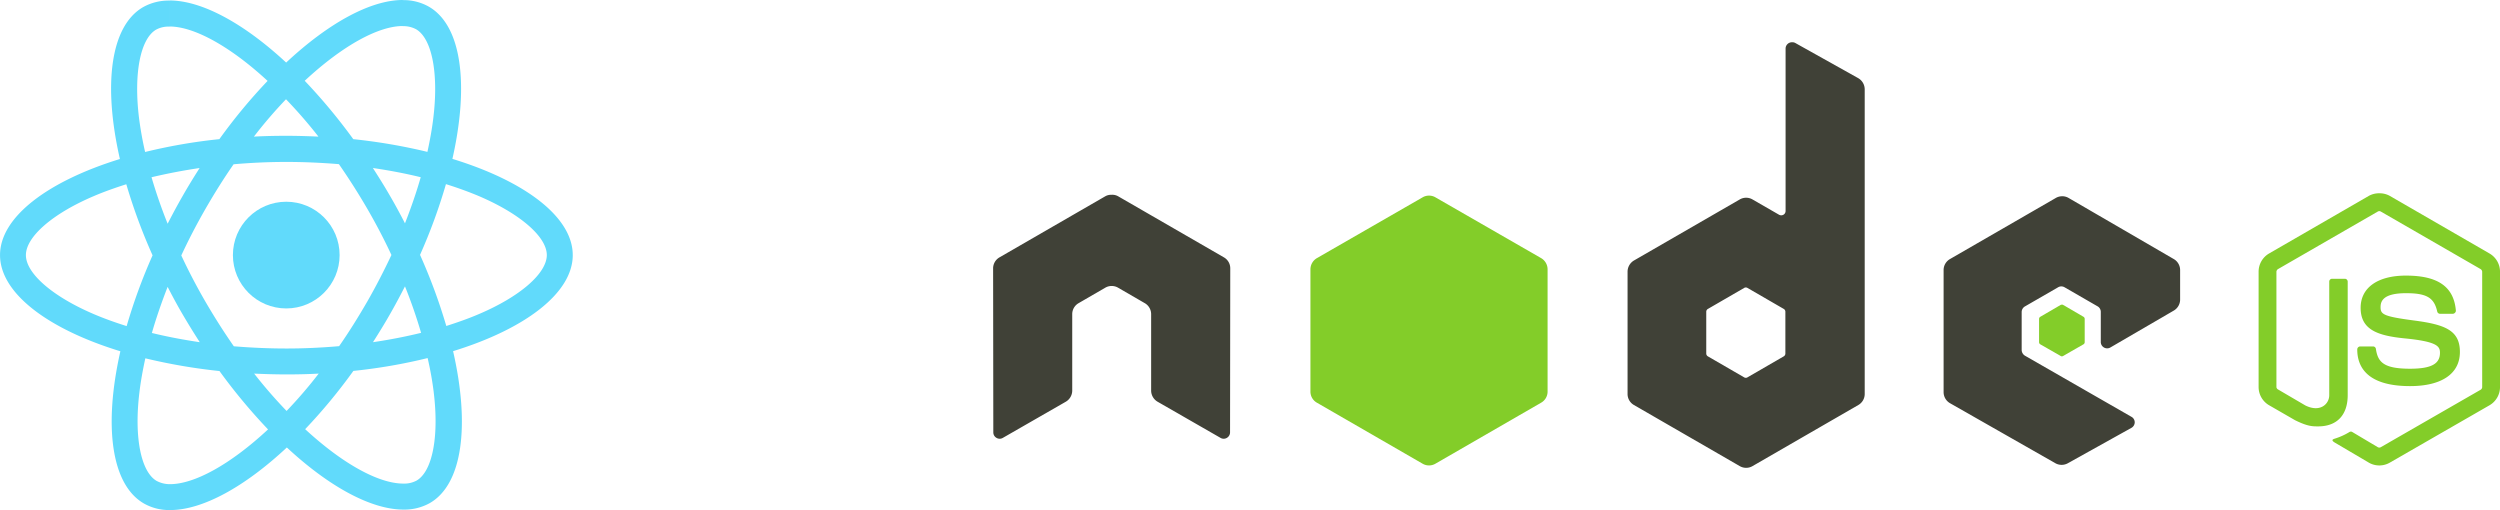
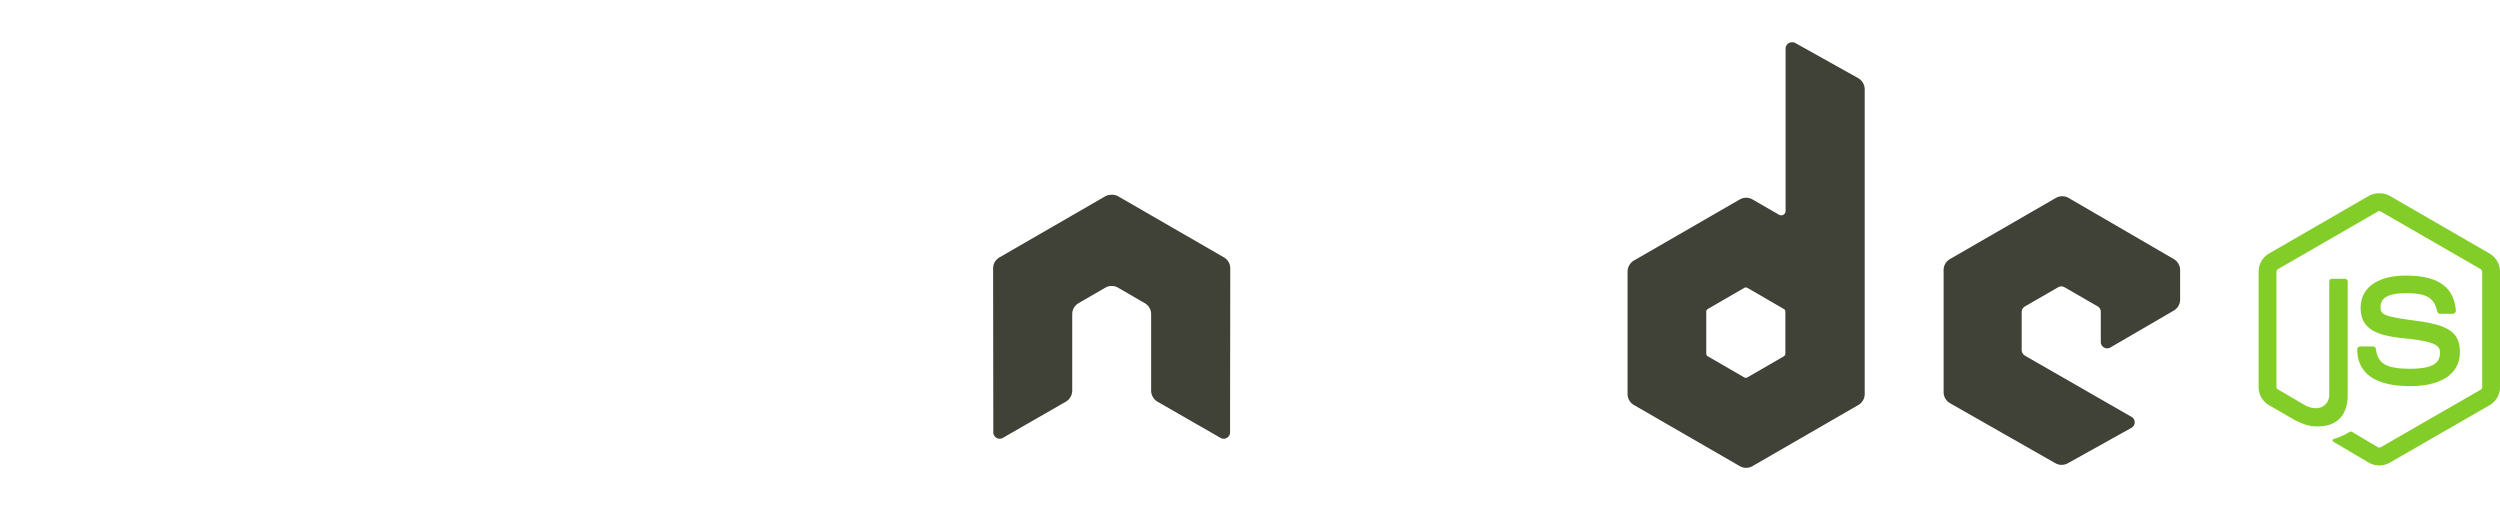
<svg xmlns="http://www.w3.org/2000/svg" width="531.803" height="108.5" viewBox="0 0 531.803 108.5">
  <g id="Group_69138" data-name="Group 69138" transform="translate(0)">
    <g id="Group_68267" data-name="Group 68267" transform="translate(0 0)">
      <g id="react-2" transform="translate(0 0)">
-         <path id="Path_270249" data-name="Path 270249" d="M297.535,132.262c0-8.071-10.107-15.72-25.6-20.463,3.576-15.794,1.987-28.36-5.016-32.383a10.888,10.888,0,0,0-5.563-1.391v5.538a5.75,5.75,0,0,1,2.831.646c3.377,1.937,4.843,9.313,3.7,18.8-.273,2.334-.72,4.793-1.267,7.3a120.347,120.347,0,0,0-15.77-2.707,121.14,121.14,0,0,0-10.331-12.417c8.1-7.525,15.7-11.647,20.861-11.647V78c-6.829,0-15.77,4.867-24.809,13.311-9.04-8.394-17.98-13.212-24.809-13.212v5.538c5.141,0,12.765,4.1,20.861,11.573A117.291,117.291,0,0,0,222.363,107.6a115.967,115.967,0,0,0-15.794,2.732c-.571-2.483-.993-4.892-1.291-7.2-1.167-9.487.273-16.862,3.626-18.824a5.527,5.527,0,0,1,2.856-.646V78.124a11.073,11.073,0,0,0-5.612,1.391c-6.978,4.023-8.543,16.564-4.942,32.309-15.447,4.768-25.5,12.392-25.5,20.438,0,8.071,10.107,15.72,25.6,20.463-3.576,15.794-1.987,28.36,5.016,32.383a10.917,10.917,0,0,0,5.588,1.391c6.829,0,15.77-4.867,24.809-13.311,9.04,8.394,17.98,13.212,24.809,13.212a11.073,11.073,0,0,0,5.612-1.391c6.978-4.023,8.543-16.564,4.942-32.309,15.4-4.743,25.455-12.392,25.455-20.438ZM265.2,115.7c-.919,3.2-2.061,6.507-3.353,9.809-1.018-1.987-2.086-3.973-3.253-5.96-1.142-1.987-2.359-3.924-3.576-5.811C258.546,114.258,261.948,114.9,265.2,115.7Zm-11.374,26.448c-1.937,3.353-3.924,6.531-5.985,9.487-3.7.323-7.45.5-11.225.5-3.75,0-7.5-.174-11.175-.472q-3.092-4.433-6.01-9.437-2.831-4.88-5.165-9.884c1.54-3.328,3.278-6.656,5.141-9.909,1.937-3.353,3.924-6.531,5.985-9.487,3.7-.323,7.45-.5,11.225-.5,3.75,0,7.5.174,11.175.472q3.092,4.433,6.01,9.437,2.831,4.88,5.165,9.884C257.4,135.565,255.69,138.893,253.828,142.146Zm8.021-3.228c1.341,3.328,2.483,6.655,3.427,9.884-3.253.795-6.68,1.465-10.232,1.987,1.217-1.912,2.434-3.874,3.576-5.886,1.142-1.987,2.21-4,3.228-5.985Zm-25.182,26.5a102.373,102.373,0,0,1-6.9-7.947c2.235.1,4.52.174,6.829.174,2.334,0,4.644-.05,6.9-.174A96.93,96.93,0,0,1,236.667,165.416Zm-18.476-14.627c-3.526-.522-6.929-1.167-10.182-1.962.919-3.2,2.061-6.507,3.353-9.809,1.018,1.987,2.086,3.973,3.253,5.96S216.974,148.9,218.191,150.788Zm18.352-51.679a102.373,102.373,0,0,1,6.9,7.947c-2.235-.1-4.52-.174-6.829-.174-2.334,0-4.644.05-6.9.174A96.93,96.93,0,0,1,236.543,99.109Zm-18.377,14.627c-1.217,1.912-2.434,3.874-3.576,5.886-1.142,1.987-2.21,3.973-3.228,5.96-1.341-3.328-2.483-6.656-3.427-9.884,3.253-.77,6.68-1.44,10.232-1.962Zm-22.475,31.092c-8.791-3.75-14.478-8.667-14.478-12.566s5.687-8.841,14.478-12.566c2.136-.919,4.47-1.738,6.879-2.508a119.274,119.274,0,0,0,5.588,15.124,117.585,117.585,0,0,0-5.513,15.049c-2.459-.77-4.793-1.614-6.954-2.533Zm13.361,35.488c-3.377-1.937-4.843-9.313-3.7-18.8.273-2.334.72-4.793,1.267-7.3a120.35,120.35,0,0,0,15.77,2.707,121.144,121.144,0,0,0,10.331,12.417c-8.1,7.525-15.7,11.647-20.861,11.647A5.927,5.927,0,0,1,209.052,180.316Zm58.906-18.923c1.167,9.487-.273,16.862-3.626,18.824a5.527,5.527,0,0,1-2.856.646c-5.141,0-12.765-4.1-20.861-11.573A117.294,117.294,0,0,0,250.872,156.9a115.971,115.971,0,0,0,15.794-2.732A69.522,69.522,0,0,1,267.958,161.392Zm9.561-16.564c-2.136.919-4.47,1.738-6.879,2.508a119.27,119.27,0,0,0-5.588-15.124,117.589,117.589,0,0,0,5.513-15.049c2.459.77,4.793,1.614,6.978,2.533,8.791,3.75,14.478,8.667,14.478,12.566-.025,3.9-5.712,8.841-14.5,12.566Z" transform="translate(-175.7 -78)" fill="#61dafb" />
-         <ellipse id="Ellipse_7" data-name="Ellipse 7" cx="11.349" cy="11.349" rx="11.349" ry="11.349" transform="translate(49.544 42.913)" fill="#61dafb" />
-       </g>
+         </g>
      <g id="nodejs-logo-svgrepo-com" transform="translate(211.256 8.99)">
        <g id="Group_68266" data-name="Group 68266" transform="translate(269.198 32.127)">
          <path id="Path_270250" data-name="Path 270250" d="M455.785,51.611a4.446,4.446,0,0,0-2.211.541L432.322,64.425a4.48,4.48,0,0,0-2.211,3.881v24.5a4.481,4.481,0,0,0,2.211,3.88l5.55,3.2c2.7,1.329,3.691,1.308,4.918,1.308,3.992,0,6.272-2.423,6.272-6.633V70.382a.607.607,0,0,0-.631-.586h-2.662a.6.6,0,0,0-.632.586V94.568c0,1.866-1.944,3.743-5.1,2.165l-5.776-3.384a.637.637,0,0,1-.361-.541v-24.5a.715.715,0,0,1,.361-.586L455.47,55.492a.626.626,0,0,1,.632,0L477.309,67.72a.72.72,0,0,1,.361.587v24.5a.681.681,0,0,1-.316.586L456.1,105.623a.653.653,0,0,1-.631,0l-5.46-3.249a.568.568,0,0,0-.541,0,14.058,14.058,0,0,1-3.2,1.444c-.348.122-.877.31.181.9l7.129,4.2a4.46,4.46,0,0,0,4.422,0l21.253-12.228a4.487,4.487,0,0,0,2.211-3.88v-24.5a4.48,4.48,0,0,0-2.211-3.88L458,52.153a4.424,4.424,0,0,0-2.211-.542Z" transform="translate(-430.111 -51.611)" fill="#83cd29" />
          <path id="Path_270251" data-name="Path 270251" d="M473.946,79.528c-6.052,0-9.656,2.576-9.656,6.859,0,4.646,3.577,5.923,9.386,6.5,6.949.68,7.49,1.7,7.49,3.069,0,2.372-1.891,3.384-6.362,3.384-5.617,0-6.851-1.4-7.265-4.2a.612.612,0,0,0-.587-.542H464.2a.645.645,0,0,0-.631.632c0,3.577,1.945,7.806,11.236,7.806,6.725,0,10.6-2.64,10.6-7.265,0-4.584-3.133-5.815-9.657-6.678-6.591-.872-7.219-1.3-7.219-2.843,0-1.274.533-2.979,5.415-2.979,4.361,0,5.973.941,6.633,3.881a.617.617,0,0,0,.586.5h2.753a.666.666,0,0,0,.451-.226.592.592,0,0,0,.181-.451c-.427-5.063-3.8-7.445-10.6-7.445Z" transform="translate(-442.586 -62.02)" fill="#83cd29" />
        </g>
        <path id="Path_270252" data-name="Path 270252" d="M170.787.383a1.35,1.35,0,0,0-1.354,1.353V36.255a.913.913,0,0,1-.451.812.941.941,0,0,1-.948,0l-5.64-3.249a2.7,2.7,0,0,0-2.707,0L137.171,46.813a2.773,2.773,0,0,0-1.353,2.392V75.2a2.7,2.7,0,0,0,1.353,2.346l22.516,13a2.7,2.7,0,0,0,2.707,0l22.516-13a2.7,2.7,0,0,0,1.354-2.346V10.4a2.751,2.751,0,0,0-1.4-2.392l-13.4-7.49A1.317,1.317,0,0,0,170.787.383ZM25.945,32.826a2.543,2.543,0,0,0-1.218.315l-22.517,13A2.7,2.7,0,0,0,.857,48.483L.9,83.363a1.331,1.331,0,0,0,.677,1.173,1.314,1.314,0,0,0,1.354,0l13.356-7.67a2.757,2.757,0,0,0,1.4-2.347V58.229a2.693,2.693,0,0,1,1.354-2.347l5.685-3.294a2.717,2.717,0,0,1,2.707,0l5.686,3.294a2.694,2.694,0,0,1,1.354,2.347V74.518a2.761,2.761,0,0,0,1.4,2.347l13.356,7.671a1.314,1.314,0,0,0,1.354,0,1.357,1.357,0,0,0,.677-1.173l.044-34.88a2.684,2.684,0,0,0-1.353-2.346l-22.516-13a2.528,2.528,0,0,0-1.218-.315Zm202.327.315a2.7,2.7,0,0,0-1.353.361L204.4,46.5a2.7,2.7,0,0,0-1.354,2.346v25.99a2.719,2.719,0,0,0,1.4,2.347l22.336,12.724a2.709,2.709,0,0,0,2.662.044l13.537-7.535a1.368,1.368,0,0,0,.722-1.173,1.333,1.333,0,0,0-.677-1.173l-22.651-13a1.458,1.458,0,0,1-.722-1.219V57.733a1.392,1.392,0,0,1,.722-1.173l7.039-4.061a1.351,1.351,0,0,1,1.354,0l7.038,4.061a1.35,1.35,0,0,1,.677,1.173v6.407a1.353,1.353,0,0,0,2.03,1.173l13.492-7.85a2.712,2.712,0,0,0,1.354-2.347V48.844a2.708,2.708,0,0,0-1.354-2.347l-22.38-13a2.684,2.684,0,0,0-1.354-.361Zm-67.322,19.4a.756.756,0,0,1,.361.09l7.716,4.467a.7.7,0,0,1,.361.586v8.934a.7.7,0,0,1-.361.587l-7.716,4.467a.682.682,0,0,1-.677,0l-7.716-4.467a.7.7,0,0,1-.361-.587V57.687a.7.7,0,0,1,.361-.586l7.716-4.466a.594.594,0,0,1,.316-.09h0Z" transform="translate(-0.857 -0.383)" fill="#404137" />
-         <path id="Path_270253" data-name="Path 270253" d="M133.717,52.4a2.7,2.7,0,0,0-1.353.361l-22.516,12.95a2.771,2.771,0,0,0-1.354,2.391v25.99a2.7,2.7,0,0,0,1.354,2.347l22.516,12.995a2.7,2.7,0,0,0,2.707,0l22.516-12.995a2.7,2.7,0,0,0,1.353-2.347V68.1a2.77,2.77,0,0,0-1.353-2.391l-22.516-12.95A2.7,2.7,0,0,0,133.717,52.4ZM268.362,75.6a.553.553,0,0,0-.27.045l-4.332,2.527a.527.527,0,0,0-.271.452v4.963a.527.527,0,0,0,.271.452l4.332,2.482a.471.471,0,0,0,.5,0l4.332-2.482a.531.531,0,0,0,.271-.451V78.618a.531.531,0,0,0-.271-.451l-4.332-2.527a.376.376,0,0,0-.226-.044Z" transform="translate(-40.992 -19.779)" fill="#83cd29" />
      </g>
    </g>
  </g>
</svg>